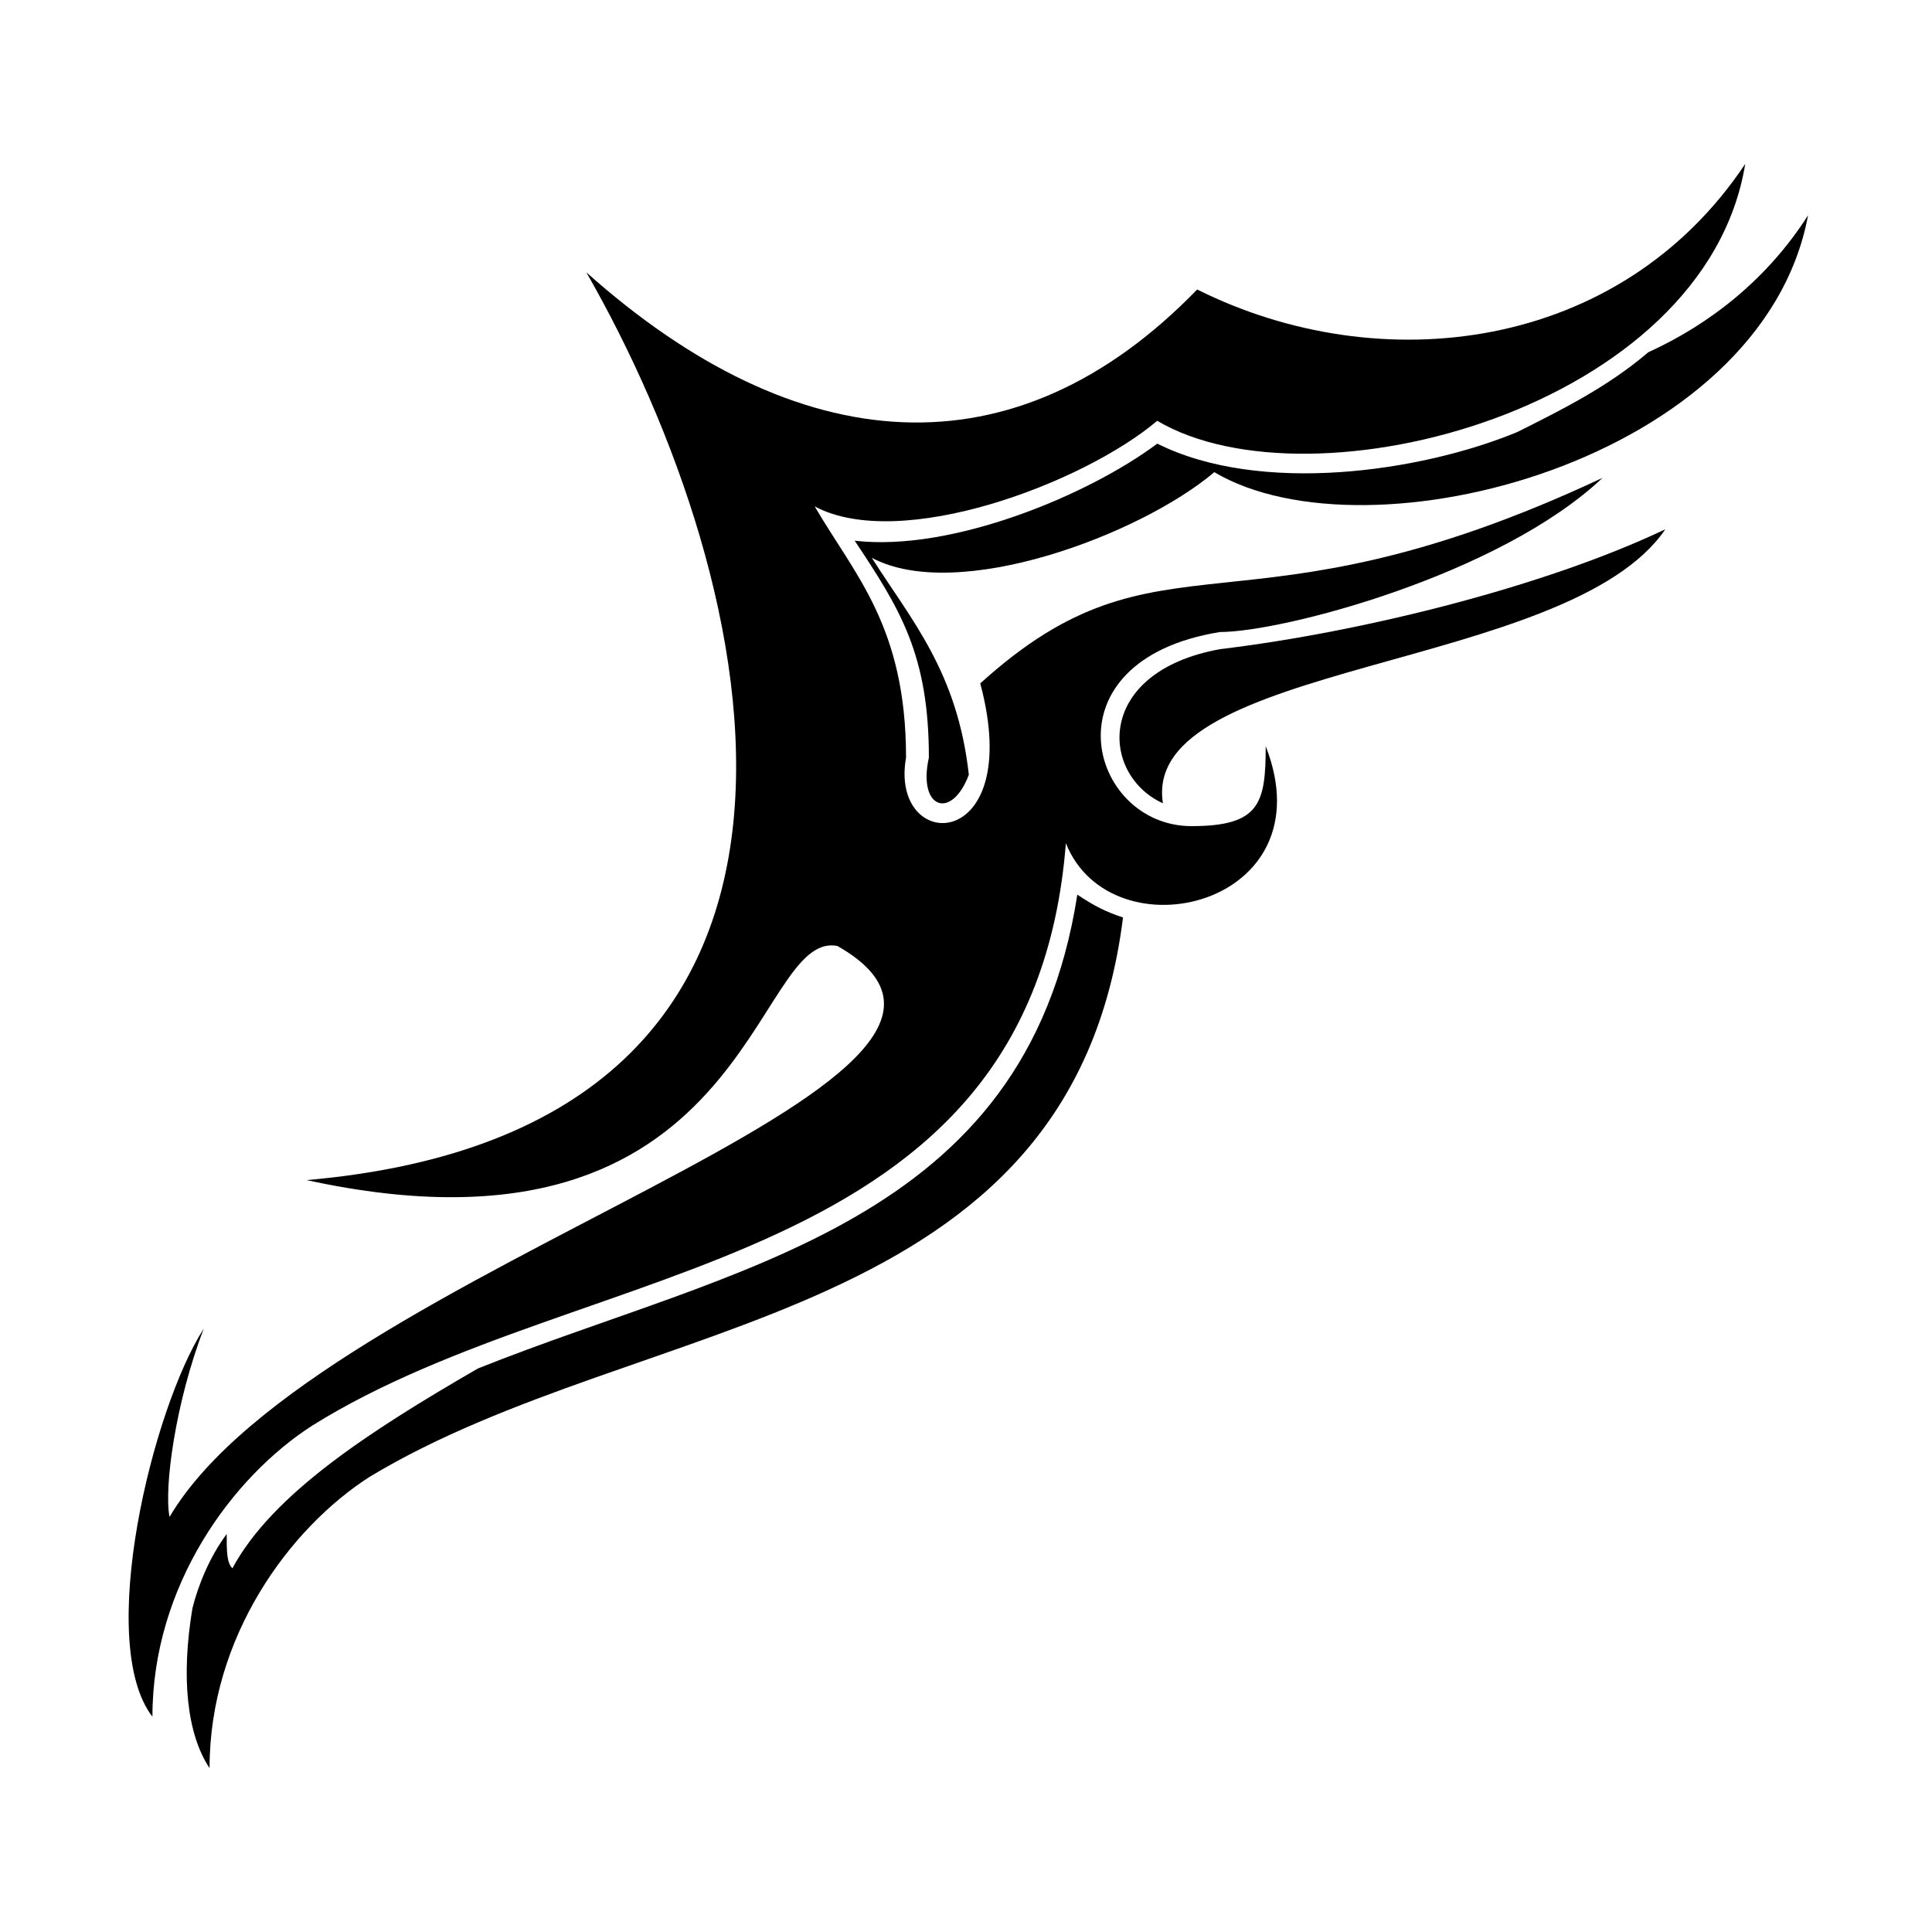
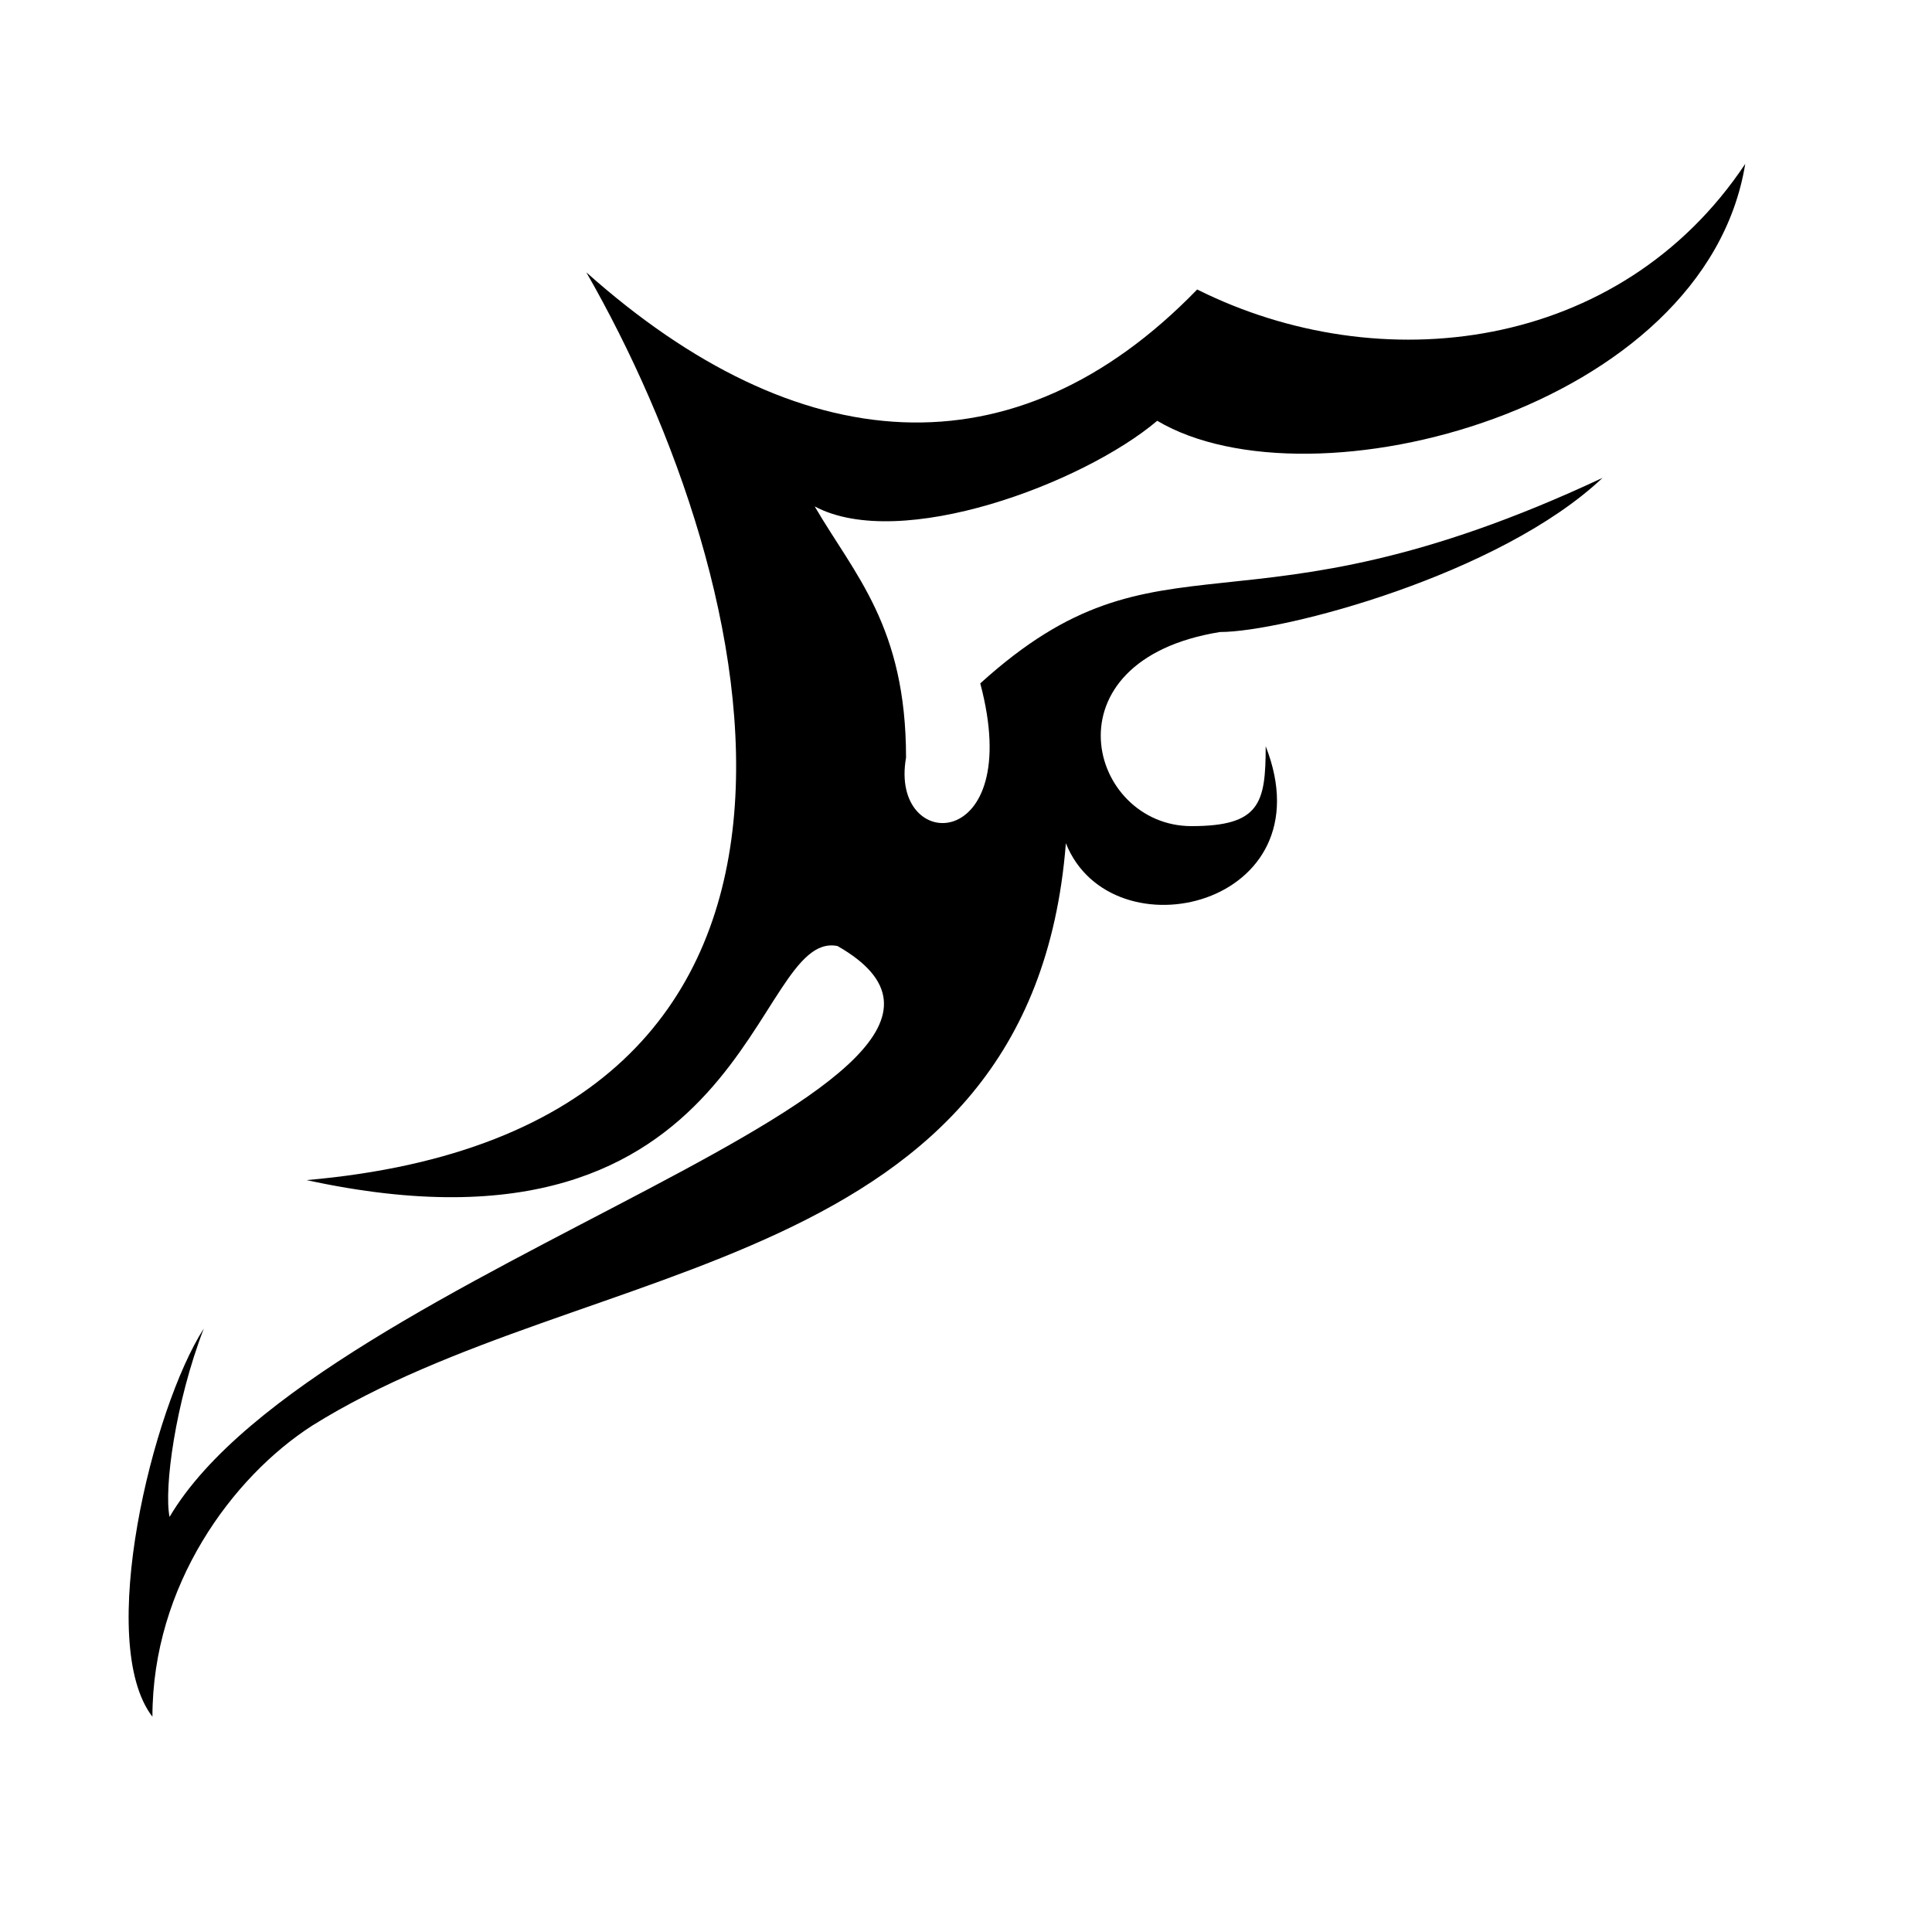
<svg xmlns="http://www.w3.org/2000/svg" fill="#000000" width="800px" height="800px" version="1.1" viewBox="144 144 512 512">
  <g fill-rule="evenodd">
-     <path d="m441.61 387.14c-13.617 108.93-127.09 104.39-199.71 148.27-21.18 13.617-42.363 42.363-42.363 77.16-6.051-9.078-7.566-24.207-4.539-42.363 1.512-6.051 4.539-13.617 9.078-19.668 0 4.539 0 7.566 1.512 9.078 10.59-19.668 36.312-36.312 65.055-52.953 68.082-27.234 145.24-37.824 158.86-125.57 4.539 3.027 7.566 4.539 12.105 6.051z" />
-     <path d="m585.33 284.26c-25.719 37.824-139.19 34.797-133.14 72.621-16.641-7.566-18.156-34.797 15.129-40.848 37.824-4.539 86.238-16.641 118.01-31.773z" />
-     <path d="m465.81 269.13c-19.668 16.641-68.082 34.797-90.777 22.695 10.59 16.641 22.695 30.258 25.719 57.492-4.539 12.105-13.617 9.078-10.59-4.539 0-27.234-7.566-39.336-19.668-57.492 25.719 3.027 62.031-12.105 80.188-25.719 27.234 13.617 69.594 7.566 95.316-3.027 12.105-6.051 24.207-12.105 34.797-21.18 16.641-7.566 31.773-19.668 42.363-36.312-12.105 65.055-116.5 92.289-157.35 68.082z" />
+     <path d="m441.61 387.14z" />
    <path d="m450.68 255.51c-19.668 16.641-68.082 34.797-90.777 22.695 10.59 18.156 24.207 31.773 24.207 66.57-4.539 25.719 31.773 25.719 19.668-19.668 48.414-43.875 68.082-9.078 164.91-54.465-27.234 25.719-84.727 40.848-101.37 40.848-46.902 7.566-34.797 51.441-7.566 51.441 18.156 0 19.668-6.051 19.668-21.18 16.641 42.363-40.848 55.98-52.953 25.719-9.078 114.98-127.09 108.93-199.71 154.32-21.18 13.617-42.363 42.363-42.363 77.16-15.129-19.668 0-81.699 13.617-102.88-7.566 19.668-10.59 42.363-9.078 49.926 39.336-66.57 240.56-114.98 177.02-151.29-22.695-4.539-22.695 87.75-140.7 62.031 155.83-13.617 121.04-158.86 74.133-240.56 55.98 49.926 113.47 54.465 161.88 4.539 48.414 24.207 111.96 16.641 145.24-33.285-10.59 65.055-114.98 92.289-155.83 68.082z" />
  </g>
</svg>